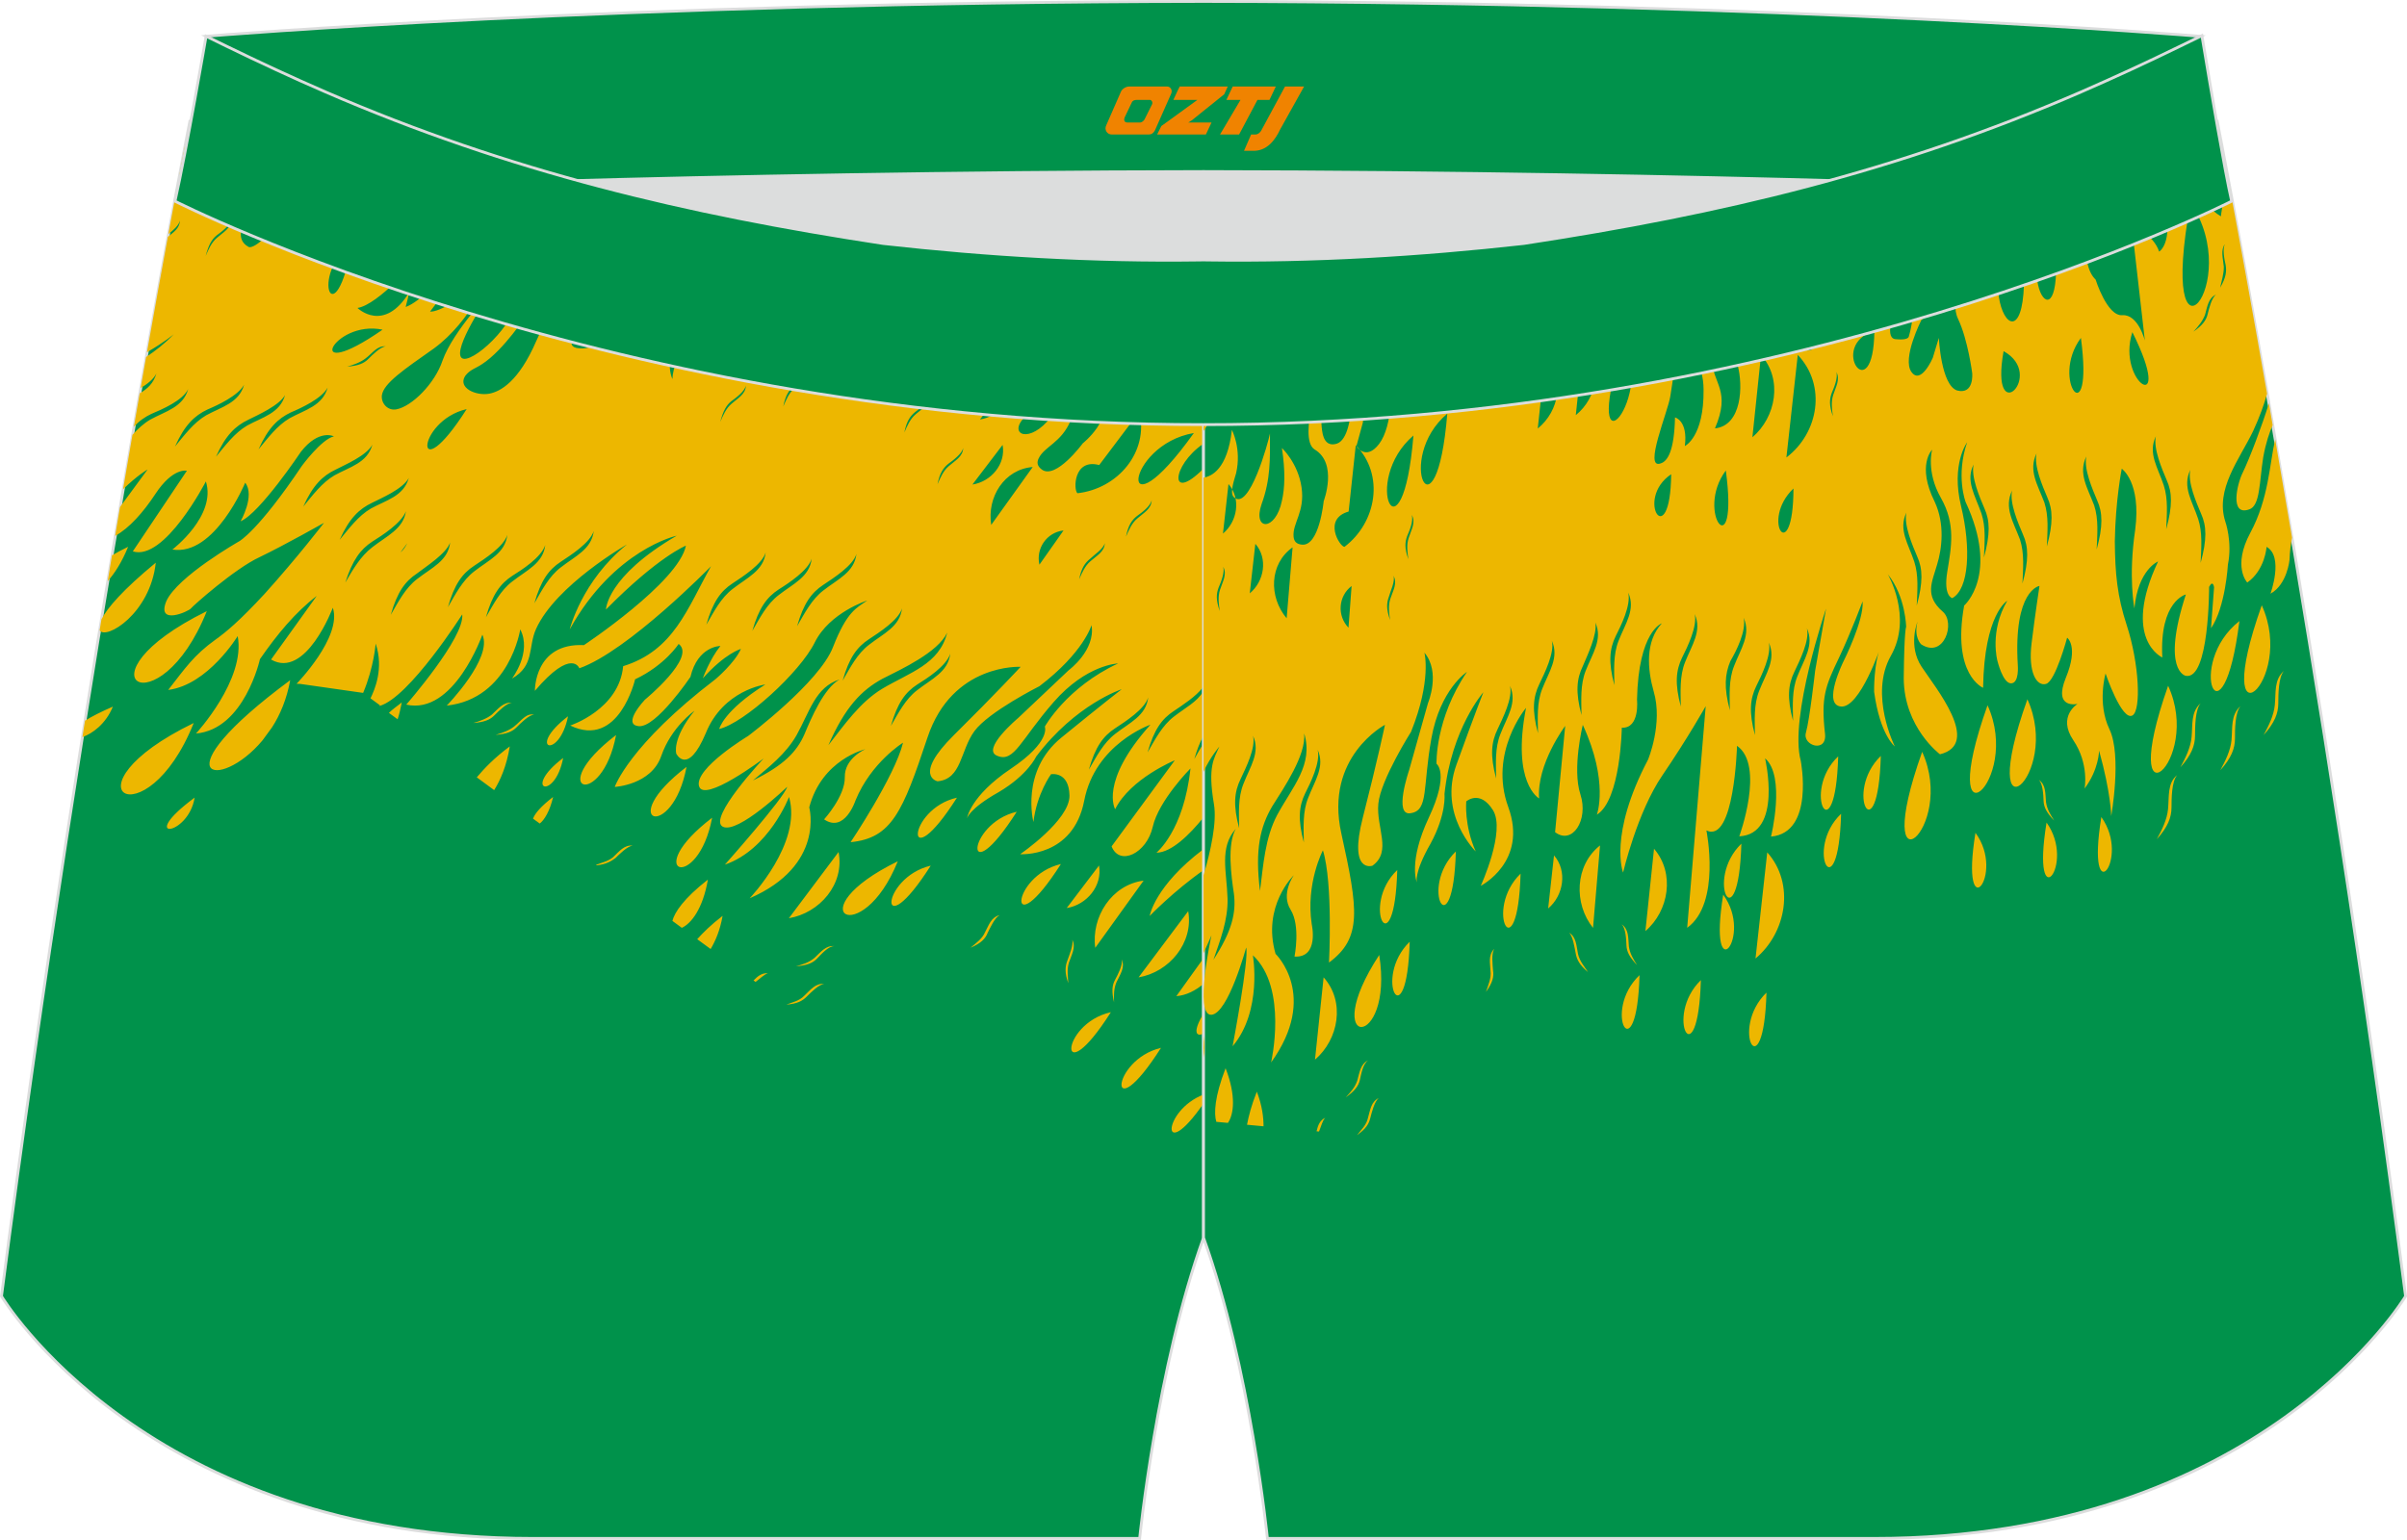
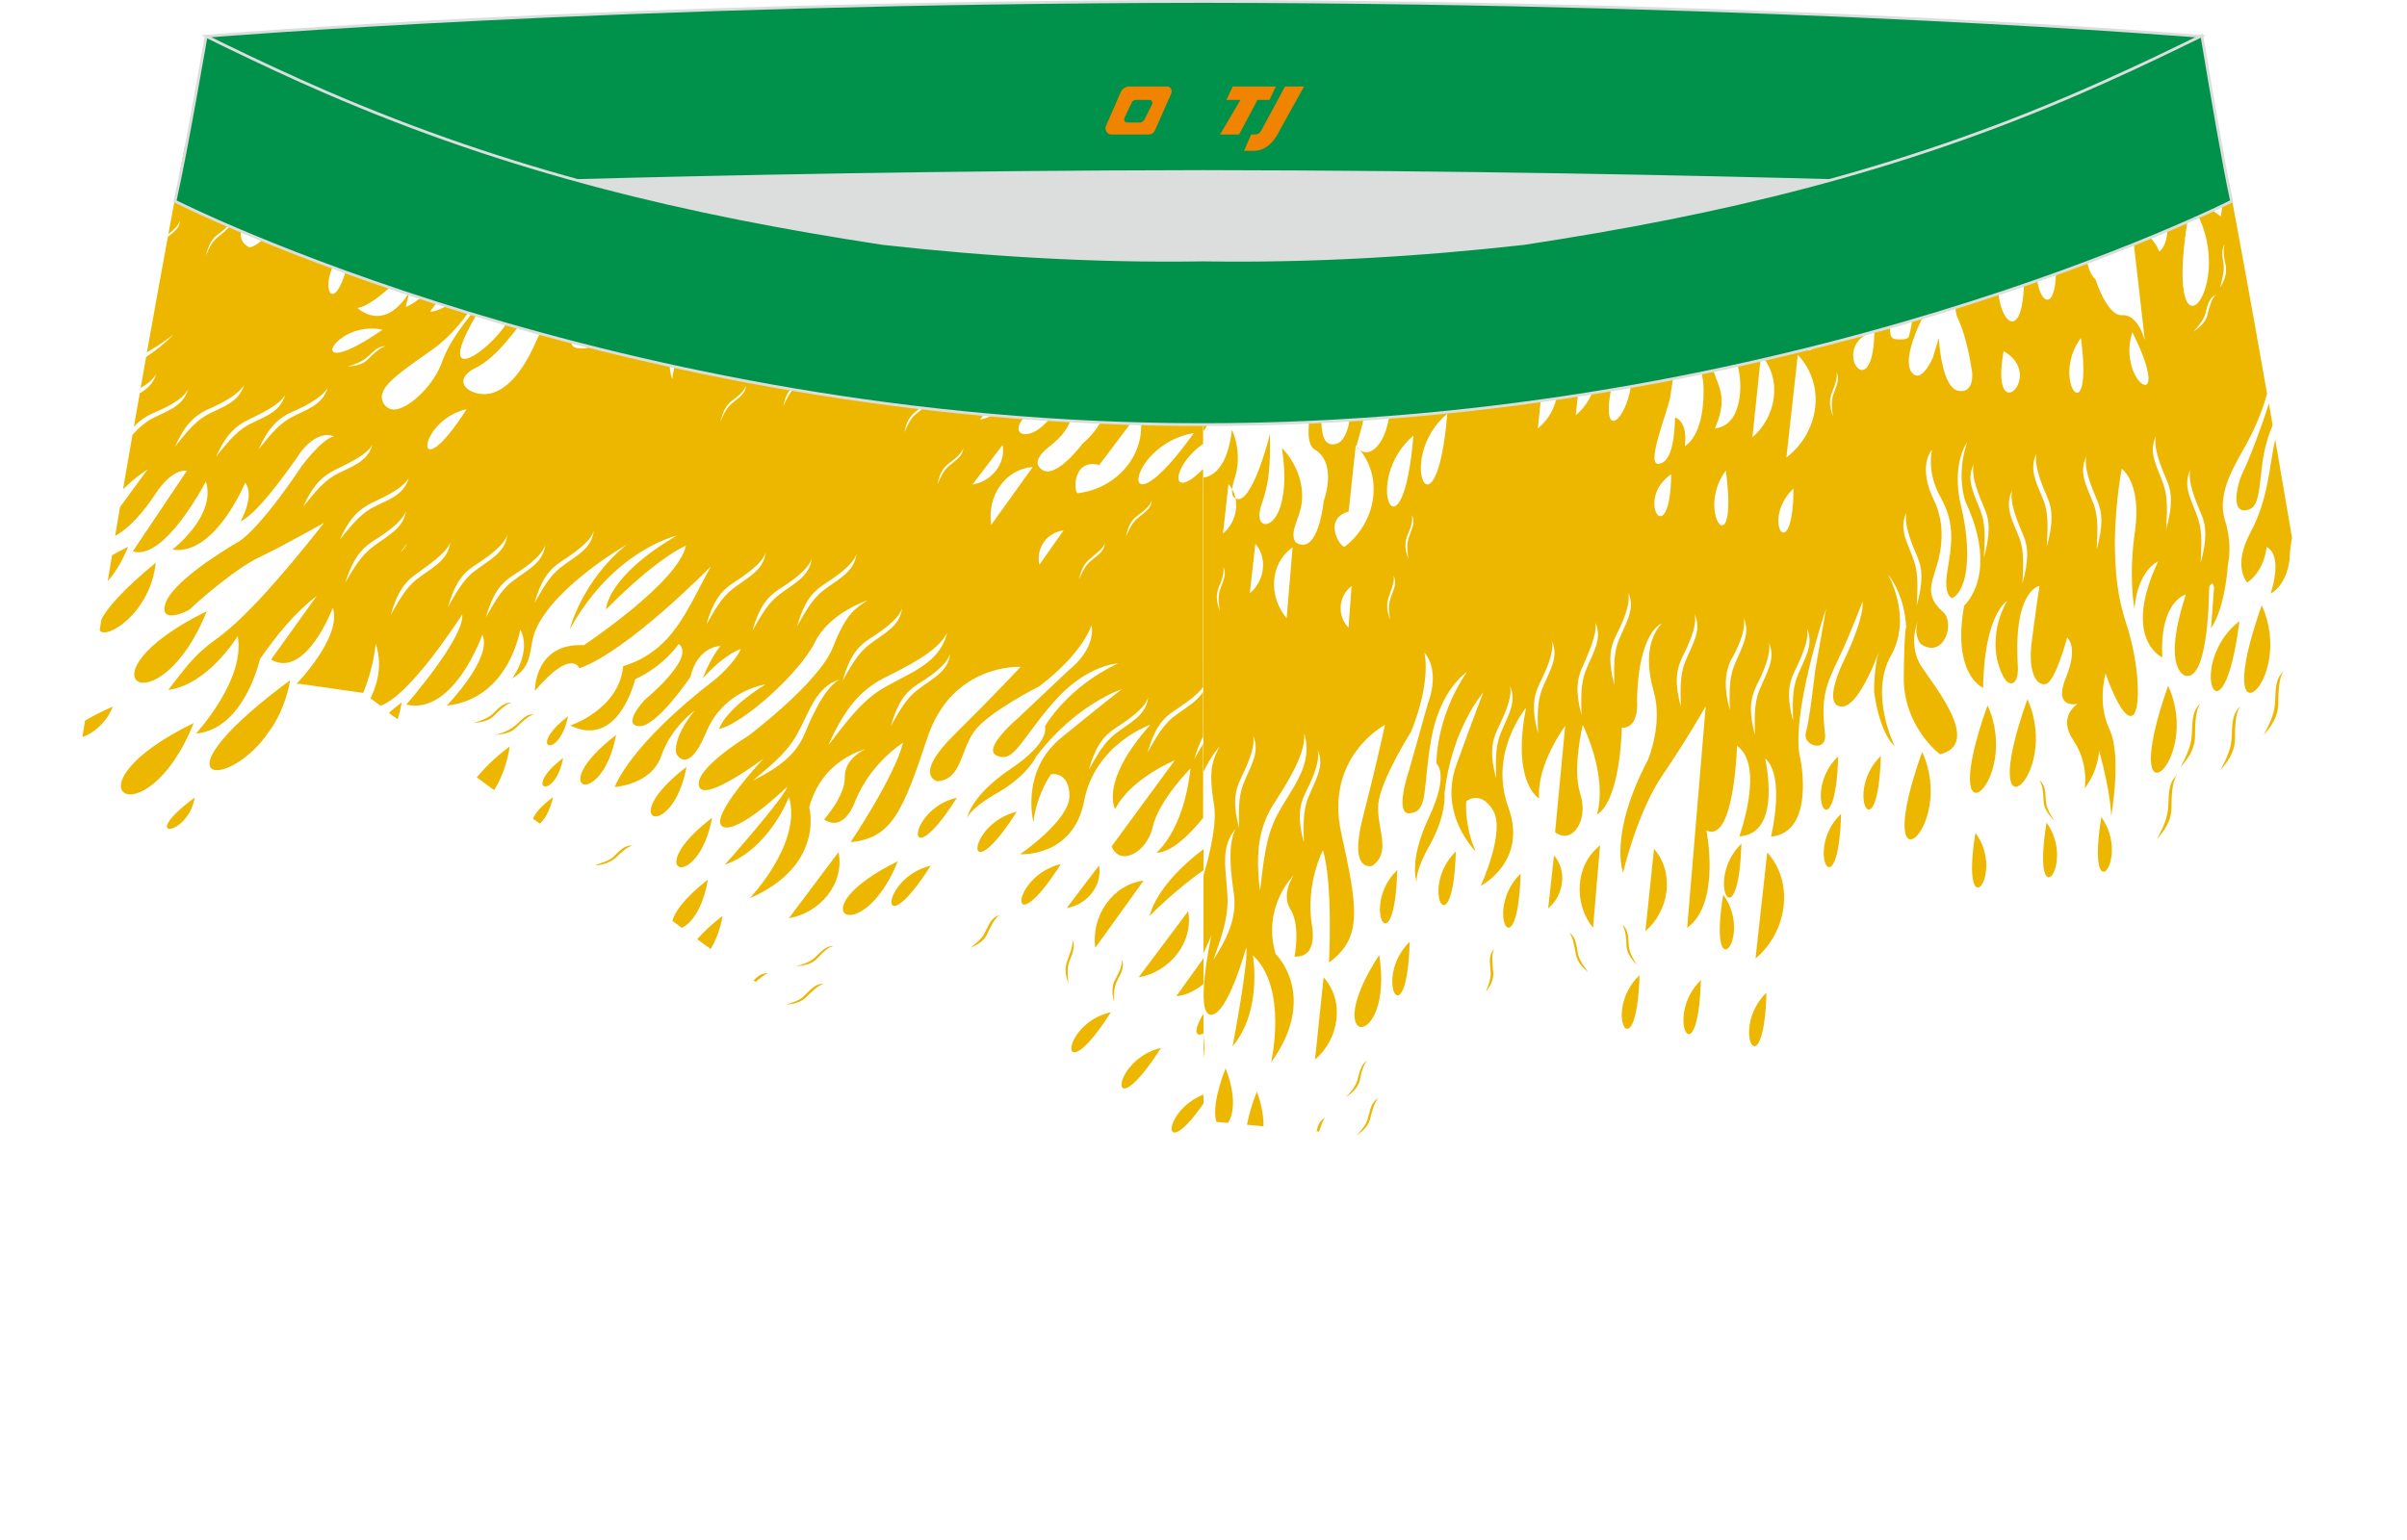
<svg xmlns="http://www.w3.org/2000/svg" version="1.1" id="图层_1" x="0px" y="0px" width="340.57px" height="217.94px" viewBox="0 0 340.57 217.94" enable-background="new 0 0 340.57 217.94" xml:space="preserve">
  <g>
-     <path fill="#00924B" stroke="#DCDDDD" stroke-width="0.4" stroke-miterlimit="22.926" d="M123.39,46.25   C85.2,40.44,59.14,32.98,26.85,17.22c0,0-14.83,75.21-26.64,166.24c0,0,20.45,34.28,75.19,34.28s85.85,0,85.85,0   s2.44-24.27,9.04-42.56V60.11l-0.44-11.42l0.44,11.42V48.68C154.54,48.88,138.91,47.99,123.39,46.25z" />
    <path fill="#EDB700" d="M123.39,46.25c-3.1-0.47-6.12-0.95-9.07-1.45c0.68,2.04,0.11,6.82-2.64,6c-0.81-0.28-1.67-0.91-1.84-1.67   c-0.24-1.37,3.1-3.72,4.11-4.4c-1.06-0.18-2.11-0.36-3.15-0.54c-0.16,0.16-0.31,0.32-0.45,0.47c-0.77,0.84-1.71,3.12-2.72,1.13   c-0.38-0.71-0.24-1.42,0.23-2.12c-1.08-0.2-2.15-0.4-3.22-0.6c-1.64,2.64-3.95,5.46-4.75,6.1l0,0c-2.67,2.25-2.02-1.02-0.98-2.44   c0,0-3.66,3.4-3.77,6.92c0,0-2.19-4.57,3.96-8.18c0,0,0.99-1.44,2.23-3.04c-0.62-0.12-1.23-0.25-1.84-0.37   c-1.1,1.38-3.13,2.1-5.68,1.87l2.04-2.64c-1.11-0.24-2.22-0.48-3.32-0.73c-0.27,0.89-0.62,1.69-0.94,2.21   c-0.72,1.19-1.58,0.56-3.98,1.45c-2.4,0.89-2.65,3.21-2.65,3.21s-0.53,2.11-2.98,1.87c-2.53-0.14,0.01-2.8,0.01-2.8   s1.42-1.14,1.49-2.03c0.03-0.44-0.53-0.86-1.25-1.08c-2.31,0.96-4.42,0.66-4.42,0.66l-1.93,4.21c-2.51,5.81-5.12,7.17-6.65,7.46   c-1.86,0.35-4.51-0.81-3.41-2.51c0.67-0.91,1.52-1.07,2.4-1.68c3.06-1.97,6.35-7.05,6.35-7.05c3.01-1.13,5.94-3.5,7.39-6.49   l-0.86-0.23c-0.73,1.14-1.41,1.73-1.41,1.73s-2.36,2.02-3.89,1.52c-1.45-0.46-0.6-2.44,0.78-4.48l-1-0.28   c-0.28,0.28-0.56,0.56-0.85,0.86c-3.4,3.44-1.59,5.55-1.59,5.55c-0.89,4.19-7.42,9.7-8,7.71s4.52-9.33,4.52-9.33   s-5.55,5.77-7.04,9.98c-1.09,3.27-4.33,6.5-6.54,6.92c-1.19,0.22-2.17-0.81-2.05-1.98c0.23-1.7,3.12-3.65,7.35-6.63   c5.34-3.89,7.92-10.58,7.92-10.58c-6.42,5.75-8.45,5.35-8.45,5.35l5.68-7.54c0.93-0.13,2.19-0.86,3.52-1.95   c-1.39-0.43-2.76-0.87-4.14-1.32c-0.45,1.02-0.18,1.59-0.18,1.59c-5.3,7.82-8.33,8.56-8.33,8.56l0.53-2.11   c-3.62,5.93-7.35,2.26-7.35,2.26c2.97-0.47,8.37-6.82,8.37-6.82c2.7-1.08,4.7-2.62,5.96-3.81l-0.81-0.27   c-4.03,2.01-6.32,0.88-6.32,0.88l1.79-2.44c-0.86-0.31-1.72-0.62-2.58-0.93l-4.9,6.54c0,0-1.28,0.15-1.31-1.59   c0.06-1.67-1.88-1.22-1.88-1.22c2.43-1.37,4.34-3.45,5.37-4.74c-0.6-0.23-1.19-0.45-1.79-0.69c-2.52,3.36-6.19,2.42-6.19,2.42   s0.46-0.82,2.86-3.73c-0.95-0.38-1.91-0.77-2.86-1.17l-0.11,0.29c-1.22,2.85-3.67,1.21-3.67,1.21c-6.09,8.49-7.35,7.42-7.35,7.42   c-4.16-2.28,4.97-9.94,4.97-9.94s-0.08,0.1-2.69,0.68c-2.52,0.65,0.83-1.73,0.83-1.73c0.45-0.26,0.88-0.52,1.3-0.79   c-1.31-0.58-2.62-1.16-3.94-1.77c-0.77,10.28-13.31,13.11-1.73-0.8c-1.56-0.72-3.12-1.46-4.7-2.22c-1.1,0.65-2.13,1.43-3.02,2.21   c-0.23,1.18-0.51,2.68-0.85,4.45c0.92-1.67,3.35-3.91,7.15-4.56l0,0c-4.55,5.93-6.97,7.03-7.47,6.24   c-0.35,1.89-0.75,4.03-1.19,6.42c0.66-0.51,1.5-1.24,1.63-1.9l0,0c-0.02,1.08-0.91,1.65-1.7,2.29c-0.85,4.6-1.84,10.08-2.96,16.34   c2.52-1.46,3.8-2.55,3.8-2.55c-1.26,1.3-2.59,2.34-3.92,3.22c-0.25,1.42-0.51,2.89-0.77,4.39c0.98-0.58,1.86-1.29,2.23-2.07l0,0   c-0.39,1.39-1.28,2.19-2.36,2.82c-0.27,1.54-0.55,3.12-0.83,4.74c0.76-0.84,1.57-1.4,2.48-1.83c1.49-0.63,4.45-1.89,5.21-3.52l0,0   c-0.73,2.59-3.18,3.13-5.37,4.33c-0.94,0.55-1.77,1.32-2.52,2.15c-0.43,2.49-0.87,5.06-1.33,7.71c2.03-1.98,3.47-2.8,3.47-2.8   l-3.9,5.31c-0.23,1.34-0.46,2.71-0.69,4.09c1.99-1.08,4-3.36,5.69-5.93c2.49-3.79,4.46-3.29,4.46-3.29l-7.65,11.41   c4.5,1.43,10.34-9.9,10.34-9.9c1.53,4.87-4.74,9.64-4.74,9.64c6,0.97,10.3-9.46,10.3-9.46c1.43,1.83-0.65,5.46-0.65,5.46   c2.72-1.13,8.53-9.83,8.53-9.83c2.56-3.28,4.67-2.19,4.67-2.19c-1.77,0.42-4.53,4.18-4.53,4.18c-6.18,9.21-8.86,10.67-8.86,10.67   s-8.76,4.97-10.33,8.5c-1.4,3.5,3.2,1.41,3.5,1c0.22-0.31,6.17-5.62,9.7-7.25c3.6-1.73,9.12-4.86,9.12-4.86s-3.67,4.8-8.41,10.06   c-3.53,3.81-5.42,5.39-6.94,6.47c-3.11,2.24-4.28,4.04-6.69,7.12c5.63-0.71,9.83-7.62,9.83-7.62c1.16,6.16-5.9,13.79-5.9,13.79   c6.85-0.59,9.05-10.53,9.05-10.53c2.44-3.52,5.01-6.63,8.03-8.94l-6.46,9c4.92,2.84,8.74-7.33,8.74-7.33   c1.35,4.12-5.13,10.76-5.13,10.76c0.2,0,0.37,0.01,0.52,0.02l8.9,1.27c1.55-3.7,1.77-6.98,1.77-6.98c1.2,3.54-0.17,6.59-0.73,7.75   l1.33,0.98l-0.07,0.1l0.01,0c4.19-1.14,11.71-12.96,11.71-12.96c0.39,3.25-7.92,12.77-7.92,12.77c6.76,1.53,10.77-9.9,10.77-9.9   c1.52,3.3-5.04,10.04-5.04,10.04c8.89-0.97,10.4-10.79,10.4-10.79c1.69,3.27-1.17,6.96-1.17,6.96c3.24-1.84,2.24-4.44,3.41-7.03   c2.81-6.21,12.86-11.95,12.86-11.95c-6.4,5.14-8.1,12.02-8.1,12.02c6.28-11.33,15.14-13.26,15.14-13.26   c-9.96,5.81-10.01,10.45-10.01,10.45c7.42-7.52,11.31-9.04,11.31-9.04c-1.03,5.18-14.43,14.08-14.43,14.08   c-7.05-0.34-6.94,6.47-6.94,6.47c5.24-6.15,6.29-3.19,6.29-3.19c6.9-2.43,18.63-14.44,18.63-14.44   c-3.36,5.97-5.25,11.92-12.43,14.14c-0.57,6.14-7.49,8.4-7.49,8.4c6.89,3.34,9.18-6.54,9.18-6.54c4.26-2.02,6.16-5.01,6.16-5.01   c2.56,1.88-4.78,7.9-4.78,7.9s-3.31,3.51-0.86,3.74c2.45,0.24,7.31-6.97,7.31-6.97c1.04-4.39,4.24-4.38,4.24-4.38   c-1.51,1.86-2.49,4.58-2.49,4.58c3.21-3.58,5.39-4.16,5.39-4.16c-0.89,2-3.56,4.25-3.56,4.25c-12.3,9.4-14.29,15.28-14.29,15.28   s5.16-0.27,6.58-4.38c1.42-4.11,4.7-6.4,4.7-6.4c-3.25,4.02-2.57,6.08-2.57,6.08s1.59,3.2,4.16-2.88c2.47-6.15,8.44-6.92,8.44-6.92   c-5.96,3.74-6.53,6.3-6.53,6.3c3.54-0.84,11.43-8.01,13.52-12.25c2.1-4.24,7.43-5.94,7.43-5.94c-1.52,1.07-2.85,1.5-4.85,6.6   c-1.92,5-12.01,12.58-12.01,12.58s-7.59,4.57-6.95,7.08c0.64,2.51,9.15-3.9,9.15-3.9s-7.99,8.5-5.78,9.66   c2.12,1.09,9.11-5.65,9.11-5.65c-0.42,1.57-8.82,11.02-8.82,11.02c6.24-2.14,9.08-9.58,9.08-9.58c1.9,6.55-5.57,14.34-5.57,14.34   c10.7-4.64,8.43-12.87,8.43-12.87c1.79-6.81,7.94-8.23,7.94-8.23s-2.97,1.26-2.91,3.96c0.06,2.7-2.93,5.97-2.93,5.97   c2.92,1.99,4.44-2.67,4.44-2.67c2.21-5.4,6.73-8.18,6.73-8.18c-1.17,4.77-7.42,14.08-7.42,14.08c5.82-0.57,7.37-4.27,10.88-14.82   c3.51-10.54,13.18-10,13.18-10s-3.53,3.81-9.42,9.64c-5.89,5.83-2.34,6.56-2.34,6.56c3.43-0.29,3.21-4.36,5.22-7.1   c2.01-2.74,9.2-6.36,9.2-6.36c6.27-4.77,7.37-8.64,7.37-8.64c0.6,3.56-3.23,6.38-3.23,6.38l-7.16,6.77c0,0-5.35,4.5-2.91,5.36   c2.36,0.96,3.28-2.28,7.93-7.61c4.65-5.34,9.13-5.48,9.13-5.48c-7.3,3.39-10.37,8.94-10.37,8.94s0.94,2.1-4.83,5.98   s-6.18,7.02-6.18,7.02s0.27-1.36,4.49-3.73c4.13-2.44,5.29-5.02,5.29-5.02c5.61-7.44,12.11-9.54,12.11-9.54s-2.7,2.08-8.54,6.85   c-5.84,4.77-3.95,11.94-3.95,11.94c0.48-4.03,2.49-6.76,2.49-6.76s2.54-0.48,2.61,3.01c0.07,3.49-6.98,8.31-6.98,8.31   s7.5,0.51,9.06-7.56c1.55-8.07,9.37-10.77,9.37-10.77c-7.26,8.1-4.99,11.96-4.99,11.96c2.17-4.34,8.44-6.92,8.44-6.92l-8.94,12.18   c1.12,2.85,4.97,0.99,5.82-2.76c0.85-3.75,5.34-8.27,5.34-8.27c-0.94,8.84-4.82,11.93-4.82,11.93c2.15-0.03,4.71-2.59,6.61-4.93   v-10.48c-0.43,0.7-0.84,1.43-1.25,2.16c0.38-1.33,0.79-2.36,1.25-3.21v-6.35c-0.86,1.47-2.57,2.32-4.13,3.54   c-1.67,1.28-2.65,3.21-3.73,5.07c0.91-3.23,2.03-4.76,3.72-5.86c1.15-0.78,3.14-2.05,4.14-3.38V66.38c-4.84,4.83-4.46-0.48,0-3.55   v-2.72l-0.3-7.85c-0.22,2.21-3.24,6.52-5.82,7.56c-2.89,1.16-2.93-1.37-2.93-1.37l2.49-2.39c1.47-1.76,2.7-4.99,3.47-7.35l-0.8,0   c-2.11,3.68-5.37,8.88-7.62,7.93c-0.81-0.28-1.25-1.08-0.57-2.6c0.52-1.26,1.98-3.56,3.18-5.35l-1.07-0.02   c-2.35,2.28-5.19,5.51-4.42,7.11c1.88,3.41-2.64,6.97-2.64,6.97s-3.8,5.17-5.79,3.71c-0.66-0.49-0.73-1-0.45-1.58   c0.83-1.73,3.2-2.18,4.55-5.4c1.35-3.23,0.48-6.21,0.48-6.21c-1.27,3.13-2.6,5.12-3.83,6.4c-2.99,3.27-5.79,1.53-2.72-1.06   c2.92-2.39,4.27-4.83,6.15-7.98c-0.84,0.94-8.23,8.02-9,5.1c-0.27-0.83,1.47-2.2,2.01-2.74c1.69-1.75,2.29-3.71,2.51-4.78   l-0.49-0.03c-4.21,5.02-6.86,2.65-6.86,2.65l2.08-2.94c-2.66-0.18-5.32-0.38-7.98-0.61c-0.88,1.11-1.85,1.8-2.95,1.89   c-1.22,0.13-0.91-0.85,0.04-2.15c-1.25-0.12-2.49-0.24-3.74-0.37c-0.98,0.71-2.15,1.4-3.45,2.11l0,0c0.19-0.52,0.71-1.39,1.36-2.33   C124.58,46.38,123.98,46.31,123.39,46.25L123.39,46.25z M15.85,78.6c0.68-0.4,1.43-0.8,2.28-1.21l0,0   c-0.89,2.18-1.91,3.77-2.89,4.86C15.45,81.02,15.65,79.81,15.85,78.6L15.85,78.6z M14.35,87.66c0.8-1.58,3.06-4.21,7.69-8.02l0,0   c-0.78,7.23-7.08,10.99-7.94,9.57L14.35,87.66L14.35,87.66z M12.03,102l-0.37,2.32c1.41-0.48,3.31-1.85,4.31-4.31l0,0   C14.25,100.76,12.97,101.42,12.03,102L12.03,102z M170.29,156.18v-1.26C164.4,157.17,164.14,165.05,170.29,156.18L170.29,156.18z    M170.29,146.27v-2.81C168.7,146.07,169.25,146.82,170.29,146.27L170.29,146.27z M170.29,139.25v-3.63l-3.85,5.37   C167.86,140.88,169.15,140.2,170.29,139.25L170.29,139.25z M170.29,123.16c-4.16,2.9-7.62,6.48-7.62,6.48s0.68-4.22,7.62-9.46   V123.16L170.29,123.16z M169.96,51.65c-0.01-0.03-0.01-0.06-0.02-0.09c-0.13-0.4-0.12-0.84-0.03-1.28L169.96,51.65L169.96,51.65z    M169.9,50.28c0.08-0.38,0.22-0.77,0.38-1.13v10.95l-0.3-7.85c0.02-0.23,0.02-0.44-0.02-0.61L169.9,50.28L169.9,50.28z    M111.26,142.19L111.26,142.19c0.83-0.33,1.84-0.52,2.54-1.26c0.93-0.88,1.6-1.79,2.83-1.67c-0.77,0.06-1.93,1.24-2.47,1.78   C113.54,141.67,112.8,142.07,111.26,142.19L111.26,142.19L111.26,142.19z M106.9,138.98l-0.28-0.21c0.61-0.64,1.25-1.11,2.04-1   C108.15,137.87,107.54,138.52,106.9,138.98L106.9,138.98L106.9,138.98z M100.55,134.32l-1.9-1.39c0.84-0.94,1.92-2.02,3.59-3.3   C101.88,131.71,101.2,133.23,100.55,134.32L100.55,134.32L100.55,134.32z M96.47,131.32l-1.33-0.98c0.29-1.19,1.61-3.19,5.02-5.84   C99.44,128.67,97.78,130.73,96.47,131.32L96.47,131.32L96.47,131.32z M84.43,122.48l-0.1-0.07c0.82-0.33,1.67-0.49,2.39-1.06   c0.93-0.88,1.6-1.79,2.83-1.67c-0.77,0.06-1.93,1.24-2.47,1.77C86.44,121.93,85.71,122.33,84.43,122.48L84.43,122.48L84.43,122.48z    M76.37,116.56l-0.95-0.69c0.26-0.75,1.17-1.79,2.84-3.07C77.8,114.8,77,116.09,76.37,116.56L76.37,116.56L76.37,116.56z    M69.92,111.83l-2.46-1.81c1.06-1.25,2.44-2.73,4.67-4.38C71.68,108.43,70.79,110.44,69.92,111.83L69.92,111.83L69.92,111.83z    M56.26,101.8l-1.23-0.9c0.54-0.54,1.1-0.91,1.82-1.48C56.68,100.23,56.52,101.05,56.26,101.8L56.26,101.8L56.26,101.8z    M57.62,76.89c-0.25,0.51-0.56,0.98-0.96,1.3L57.62,76.89L57.62,76.89z M91.84,47.01l-1.99,2.91   C89.04,48.23,89.91,46.84,91.84,47.01L91.84,47.01L91.84,47.01z M139.98,47.84l-4.08,5.75C135.5,50.95,137.24,48.18,139.98,47.84   L139.98,47.84L139.98,47.84z M142.93,53.76c0.49,2.71-1.63,5.21-4.27,5.61L142.93,53.76L142.93,53.76L142.93,53.76z M141.86,62.97   c0.49,2.71-1.63,5.2-4.27,5.61L141.86,62.97L141.86,62.97L141.86,62.97z M146.12,66.1l-5.87,8.19   C139.62,70.38,142.09,66.42,146.12,66.1L146.12,66.1L146.12,66.1z M150.48,75.08l-3.41,4.84   C146.54,77.65,148.09,75.35,150.48,75.08L150.48,75.08L150.48,75.08z M161.21,58.28c1.37,5.69-3.04,10.89-8.76,11.53   c-0.57-0.42-0.59-4.96,3.08-3.99L161.21,58.28L161.21,58.28L161.21,58.28z M168.92,61.29C157.86,76.75,159.08,62.96,168.92,61.29   L168.92,61.29L168.92,61.29z M114.46,52.37c-0.03,1.23-1.17,1.8-2.03,2.57c-0.79,0.67-1.19,1.62-1.6,2.58   c0.32-1.64,0.84-2.35,1.56-2.92C113.02,54.13,114.3,53.19,114.46,52.37L114.46,52.37L114.46,52.37z M105.54,54.57   c-0.03,1.23-1.17,1.8-2.03,2.57c-0.79,0.67-1.19,1.63-1.6,2.57c0.42-1.56,0.85-2.35,1.56-2.92   C104.11,56.33,105.38,55.39,105.54,54.57L105.54,54.57L105.54,54.57z M122.42,49.47c-0.02,1.23-1.17,1.8-2.03,2.57   c-0.79,0.67-1.19,1.63-1.6,2.58c0.32-1.64,0.85-2.35,1.56-2.92C120.89,51.16,122.17,50.22,122.42,49.47L122.42,49.47L122.42,49.47z    M131.6,56.06c-0.03,1.23-1.17,1.79-2.04,2.57c-0.78,0.67-1.19,1.62-1.6,2.58c0.32-1.64,0.85-2.35,1.56-2.92   C130.16,57.81,131.44,56.88,131.6,56.06L131.6,56.06L131.6,56.06z M136.28,63.4c-0.02,1.23-1.17,1.8-2.03,2.57   c-0.79,0.67-1.19,1.62-1.6,2.57c0.32-1.64,0.85-2.35,1.56-2.92C134.85,65.16,136.12,64.22,136.28,63.4L136.28,63.4L136.28,63.4z    M156.32,76.86c-0.03,1.23-1.17,1.8-2.03,2.57c-0.78,0.67-1.19,1.62-1.6,2.57c0.32-1.64,0.85-2.35,1.56-2.92   C154.78,78.55,156.15,77.68,156.32,76.86L156.32,76.86L156.32,76.86z M162.95,70.81c-0.03,1.23-1.17,1.8-2.03,2.57   c-0.79,0.67-1.19,1.62-1.6,2.57c0.32-1.64,0.84-2.35,1.56-2.92C161.52,72.56,162.72,71.73,162.95,70.81L162.95,70.81L162.95,70.81z    M162.46,98.71c-0.3,2.6-2.61,3.55-4.67,5.16c-1.67,1.28-2.65,3.21-3.73,5.07c0.91-3.23,2.03-4.76,3.72-5.86   C159.23,102.12,161.96,100.38,162.46,98.71L162.46,98.71L162.46,98.71z M134.45,92.52c-0.3,2.59-2.61,3.55-4.67,5.16   c-1.67,1.27-2.65,3.21-3.73,5.07c0.92-3.23,2.03-4.76,3.72-5.86C131.15,96.03,133.89,94.29,134.45,92.52L134.45,92.52L134.45,92.52   z M127.63,86.1c-0.3,2.59-2.61,3.55-4.67,5.16c-1.67,1.27-2.65,3.21-3.73,5.07c0.91-3.23,2.03-4.76,3.72-5.86   C124.4,89.51,127.14,87.77,127.63,86.1L127.63,86.1L127.63,86.1z M121.18,78.4c-0.3,2.59-2.61,3.55-4.67,5.16   c-1.67,1.28-2.65,3.21-3.73,5.07c0.92-3.23,2.03-4.75,3.72-5.86C117.95,81.8,120.69,80.07,121.18,78.4L121.18,78.4L121.18,78.4z    M114.85,79.06c-0.3,2.59-2.61,3.55-4.67,5.16c-1.67,1.27-2.65,3.21-3.73,5.07c0.92-3.23,2.03-4.75,3.72-5.86   C111.55,82.57,114.36,80.73,114.85,79.06L114.85,79.06L114.85,79.06z M108.34,78.19c-0.3,2.59-2.61,3.55-4.67,5.16   c-1.67,1.27-2.65,3.21-3.73,5.07c0.92-3.23,2.03-4.76,3.72-5.86C105.11,81.6,107.85,79.85,108.34,78.19L108.34,78.19L108.34,78.19z    M84.01,75.15c-0.3,2.59-2.61,3.55-4.67,5.16c-1.67,1.27-2.65,3.21-3.73,5.07c0.92-3.23,2.03-4.75,3.72-5.86   C80.78,78.56,83.51,76.82,84.01,75.15L84.01,75.15L84.01,75.15z M77.15,77.14c-0.3,2.59-2.61,3.55-4.67,5.16   c-1.67,1.27-2.65,3.21-3.73,5.07c0.92-3.23,2.03-4.75,3.72-5.86C73.84,80.65,76.58,78.91,77.15,77.14L77.15,77.14L77.15,77.14z    M71.78,75.7c-0.3,2.6-2.61,3.55-4.67,5.16c-1.67,1.28-2.65,3.21-3.73,5.07c0.91-3.23,2.03-4.76,3.72-5.86   C68.55,79.11,71.28,77.37,71.78,75.7L71.78,75.7L71.78,75.7z M63.69,76.79c-0.3,2.6-2.61,3.55-4.67,5.16   c-1.67,1.28-2.65,3.21-3.73,5.07c0.92-3.23,2.03-4.75,3.72-5.86C60.36,80.12,63.1,78.39,63.69,76.79L63.69,76.79L63.69,76.79z    M134.02,89.54c-1.11,4.49-5.31,5.63-9.19,7.94c-3.15,1.9-5.37,5.12-7.62,7.99c2.38-5.43,4.7-7.79,7.63-9.39   C127.61,94.68,132.7,92.33,134.02,89.54L134.02,89.54L134.02,89.54z M118.79,96.17c-2.19,1.2-4.02,5.48-4.97,7.76   c-1.09,2.48-2.94,4.4-7.28,6.53c2.28-1.92,4.66-3.76,6.17-6.41C114.57,100.72,115.37,97.25,118.79,96.17L118.79,96.17L118.79,96.17   z M127.03,121.9C121.88,134.68,112.47,129.02,127.03,121.9L127.03,121.9L127.03,121.9z M118.65,120.59   c0.89,4.56-2.7,8.64-7.03,9.37L118.65,120.59L118.65,120.59L118.65,120.59z M155.5,122.5c0.52,2.88-1.76,5.58-4.57,6.02   L155.5,122.5L155.5,122.5L155.5,122.5z M161.81,124.64l-6.84,9.51C154.37,129.8,157.29,125.22,161.81,124.64L161.81,124.64   L161.81,124.64z M168.12,128.96c0.79,4.49-2.7,8.64-7.02,9.37L168.12,128.96L168.12,128.96L168.12,128.96z M131.69,122.52   C124.1,134.44,124.45,124.23,131.69,122.52L131.69,122.52L131.69,122.52z M135.4,112.9C127.81,124.82,128.23,114.51,135.4,112.9   L135.4,112.9L135.4,112.9z M150.11,122.29C142.44,134.31,142.86,124,150.11,122.29L150.11,122.29L150.11,122.29z M164.27,148.31   C156.61,160.34,157.03,150.03,164.27,148.31L164.27,148.31L164.27,148.31z M157.18,143.26L157.18,143.26   C149.84,144.9,149.59,155.19,157.18,143.26L157.18,143.26z M72.43,99.46c-0.77,0.06-1.93,1.24-2.47,1.78   c-0.62,0.64-1.44,0.97-2.99,1.09c0.92-0.26,1.92-0.62,2.63-1.19C70.46,100.35,71.21,99.34,72.43,99.46L72.43,99.46L72.43,99.46z    M75.58,101.14c-0.77,0.06-1.93,1.24-2.47,1.78c-0.62,0.64-1.44,0.97-2.99,1.09c0.92-0.26,1.92-0.62,2.63-1.19   C73.78,102,74.42,100.92,75.58,101.14L75.58,101.14L75.58,101.14z M80.37,101.38C79.12,107.65,74.34,106.01,80.37,101.38   L80.37,101.38L80.37,101.38z M79.68,107.28L79.68,107.28C78.51,113.45,73.73,111.81,79.68,107.28L79.68,107.28z M87.17,104.03   L87.17,104.03C85.15,114.74,76.86,111.92,87.17,104.03L87.17,104.03z M97.14,108.54C95.12,119.25,86.82,116.43,97.14,108.54   L97.14,108.54L97.14,108.54z M100.76,115.74L100.76,115.74C98.74,126.44,90.45,123.62,100.76,115.74L100.76,115.74z M118.07,133.91   c-1.22-0.12-1.89,0.79-2.83,1.67c-0.79,0.67-1.71,0.93-2.63,1.19c1.54-0.12,2.37-0.45,2.99-1.09S117.2,133.9,118.07,133.91   L118.07,133.91L118.07,133.91z M141.44,129.52c-0.73,0.4-1.34,1.82-1.69,2.5c-0.33,0.85-0.95,1.49-2.43,2.12   c0.79-0.67,1.67-1.27,2.07-2.23C139.89,131.03,140.18,129.84,141.44,129.52L141.44,129.52L141.44,129.52z M158.72,135.8   c0.48,1.13-0.19,2.05-0.74,3.2c-0.41,0.95-0.38,1.91-0.35,2.87c-0.35-1.51-0.29-2.4,0.14-3.18   C158.19,137.91,158.89,136.56,158.72,135.8L158.72,135.8L158.72,135.8z M151.72,133.01c0.55,1.03-0.1,2.12-0.48,3.24   c-0.31,1.02-0.12,1.95-0.09,2.9c-0.52-1.48-0.45-2.37-0.12-3.21C151.29,135.19,151.9,133.76,151.72,133.01L151.72,133.01   L151.72,133.01z M143.86,114.89C136.27,126.82,136.62,116.6,143.86,114.89L143.86,114.89L143.86,114.89z M38.48,102.96l-1.34,1.83   c-6.14,7.36-14.94,5.43,3.92-8.52C40.59,98.89,39.65,101.16,38.48,102.96L38.48,102.96L38.48,102.96z M32.73,31.09   c-0.03,1.23-1.17,1.79-2.03,2.57c-0.79,0.67-1.19,1.62-1.6,2.57c0.42-1.56,0.85-2.35,1.56-2.92   C31.29,32.85,32.56,31.91,32.73,31.09L32.73,31.09L32.73,31.09z M54.59,49.02c-0.77,0.06-1.93,1.24-2.47,1.78   c-0.62,0.64-1.44,0.97-2.99,1.09c0.92-0.26,1.92-0.62,2.63-1.19C52.71,49.99,53.36,48.9,54.59,49.02L54.59,49.02L54.59,49.02z    M66.03,57.9C58.44,69.82,58.78,59.6,66.03,57.9L66.03,57.9L66.03,57.9z M54.13,46.66C42.54,54.7,47.04,45.19,54.13,46.66   L54.13,46.66L54.13,46.66z M49.83,34.44C47.38,48.1,43.68,38.83,49.83,34.44L49.83,34.44L49.83,34.44z M57.44,72.36   c-0.39,2.52-2.7,3.48-4.76,5.09c-1.67,1.28-2.74,3.14-3.82,5c1.01-3.16,2.13-4.69,3.81-5.79C54.04,75.8,56.78,74.06,57.44,72.36   L57.44,72.36L57.44,72.36z M57.84,67.65c-0.73,2.59-3.18,3.13-5.37,4.33c-1.78,1.04-3.12,2.86-4.41,4.42   c1.37-3.06,2.77-4.37,4.57-5.23C54.02,70.47,56.98,69.22,57.84,67.65L57.84,67.65L57.84,67.65z M52.69,62.94   c-0.73,2.59-3.18,3.13-5.37,4.34c-1.78,1.04-3.12,2.86-4.41,4.42c1.37-3.06,2.77-4.37,4.57-5.23   C48.87,65.75,51.84,64.5,52.69,62.94L52.69,62.94L52.69,62.94z M46.36,54.86c-0.73,2.59-3.18,3.13-5.37,4.33   c-1.78,1.03-3.13,2.86-4.41,4.41c1.37-3.06,2.77-4.37,4.57-5.23C42.64,57.74,45.51,56.42,46.36,54.86L46.36,54.86L46.36,54.86z    M40.34,55.9c-0.73,2.59-3.18,3.13-5.37,4.33c-1.78,1.04-3.12,2.86-4.41,4.41c1.37-3.06,2.77-4.37,4.57-5.23   C36.52,58.72,39.56,57.36,40.34,55.9L40.34,55.9L40.34,55.9z M34.54,54.45c-0.73,2.59-3.18,3.13-5.37,4.33   c-1.78,1.04-3.12,2.86-4.41,4.42c1.37-3.06,2.77-4.37,4.57-5.23C30.82,57.34,33.69,56.01,34.54,54.45L34.54,54.45L34.54,54.45z    M27.41,102.33C20.6,119.35,8.1,111.73,27.41,102.33L27.41,102.33L27.41,102.33z M29.26,86.5C22.44,103.52,10.04,95.97,29.26,86.5   L29.26,86.5L29.26,86.5z M27.54,112.89C26.64,118.48,19.18,119.09,27.54,112.89L27.54,112.89z" />
-     <path fill="#00924B" stroke="#DCDDDD" stroke-width="0.4" stroke-miterlimit="22.926" d="M217.19,46.25   c38.19-5.81,64.25-13.27,96.54-29.03c0,0,14.83,75.21,26.64,166.24c0,0-20.45,34.28-75.19,34.28c-54.73,0-85.85,0-85.85,0   s-2.44-24.27-9.04-42.56V60.11l0.44-11.42l-0.44,11.42V48.68C186.03,48.88,201.66,47.99,217.19,46.25z" />
    <path fill="#EDB700" d="M192.01,160.66L192.01,160.66c0.54-0.71,1.31-1.39,1.53-2.38c0.35-1.23,0.46-2.36,1.57-2.88   c-0.63,0.44-1.02,2.05-1.21,2.79C193.7,159.05,193.28,159.77,192.01,160.66L192.01,160.66L192.01,160.66z M218.02,46.12   c2.12-0.33,4.21-0.66,6.27-0.99c-0.16,1.27-0.17,2.65,1,2.85c1.16,0.24,2.45-0.9,2.93-2.25c0.12-0.39,0.22-0.83,0.3-1.31   c0.53-0.09,1.06-0.19,1.59-0.28c-0.02,0.35-0.05,0.73-0.08,1.13c0,0,0.69-0.41,1.5-1.38c1.2-0.22,2.38-0.43,3.55-0.65   c-0.52,1.21-1.15,2.52-1.93,3.97l-0.57,6.02c0,0,3.01-0.6,4.53-2.86c0,0-0.24,2.51-0.78,5.74c-0.32,2.12-3.82,10.39-1.37,9.48   c0.97-0.29,1.93-1.71,2.04-6.51c0,0,1.85,0.43,1.39,4.05c0,0,2.72-1.26,2.65-7.97c-0.01-3.67-1.75-5.22-3.6-8.18   c0,0,3.52,0.21,4.28-1.49c0.6-1.24,0.77-2.41,0.93-3.75c0.47-0.1,0.94-0.2,1.41-0.3c-0.34,2.83-0.56,5.4-0.42,6.26   c0,0-1.61,0.73-1.48,3.15c0.25,3.56,2.77,4.44,0.49,9.78c3.82-0.4,4-6.07,3.21-8.93c-0.26-1.04-0.19-2.93,3.13-4.38   c0,0,0.73-3.55,0.81-7.15c0.48-0.11,0.95-0.22,1.42-0.33c0.27,1.65,0.32,3.87-0.16,6.79c-0.21,0.99-0.93,2.31,0.1,2.67   c1.02,0.48,2.45-2.17,2.45-2.17s1.79-3.92,0.08-7.88l0.71-0.17c1.13,1.59,2.17,4.5,0.96,9.49c0,0-0.37,1.35,0.85,0.97   c1.11-0.53,4.09-4.54,3.19-9.94c0,0-0.4-0.51-0.77-1.59c1.53-0.4,3.06-0.81,4.57-1.24c-0.24,1.37-0.67,2.69-1.42,3.94   c0,0-1.42,5.05,1.41,5.06c3.19,0.05,0.85-5.23,1.11-7.99c0.06-0.5,0.15-0.97,0.26-1.4c0.49-0.14,0.99-0.28,1.48-0.43   c-0.69,1.88-0.86,4.08,0.32,7.46c0,0,1.67-0.22,1.23,2.01c-0.44,2.11,0.11,2.54,0.58,2.58c0.47,0.04,1.87,0.18,1.93-0.45   c0.18-0.61,1.07-3.82,0.12-6.19c-0.95-2.49-0.05-5.69-0.05-5.69s1.46,0.77,1.4,1.4c0.04,0.47,0.52-1.04,0.37-2.92   c0.65-0.21,1.3-0.42,1.95-0.63c0.88,2.31,2.18,4.15,0.43,5.7c0,0-0.28,4.15-2.47,6.09c0,0-2.76,5.43-1.4,7.33   c1.35,1.9,3.02-1.99,3.02-1.99l0.86-2.83c0,0,0.31,6.73,2.6,7.45c2.42,0.61,2.12-2.46,2.12-2.46s-0.61-4.74-1.99-7.65   c-1.38-2.91,1.35-5.56,2.21-5.86c0.86-0.3,2.66-1.9,1.19-5.07c-0.34-0.8-0.83-1.64-1.35-2.46c1.52-0.53,3.04-1.07,4.56-1.63   c0.15,0.1,0.3,0.19,0.47,0.27c0,0,0.01-0.16,0.04-0.45c0.88-0.33,1.77-0.66,2.65-0.99c0.52,0.87,1.44,1.47,2.98,1.48   c-0.03-0.94-0.28-1.69-0.54-2.42c0.62-0.24,1.23-0.49,1.85-0.73c0.12,1.92,0.65,3.01,2.76,2.66c0,0,0.1-2.05,0.69-4.06   c0.4-0.17,0.81-0.34,1.21-0.51c-0.63,4.77-1.64,11.94,0.73,14.18c0,0,1.63,5.21,3.77,5.04c2.26-0.16,3.2,3.59,3.2,3.59l-1.87-16.37   c0,0,3.07,1.3,3.89,3.78c0,0,2.5-1.41,0.23-8.7c-0.73-2.36-1.22-4.03-1.55-5.2c0.98-0.45,1.97-0.9,2.96-1.36   c-0.76,3.39-0.44,6.35,3.11,7.49c0,0-1.06-3.77,0.75-7.9c0.36-0.82,0.88-1.39,1.38-2.08l1.32-0.64l0.15,0.75   c-0.76,1.43-1.74,2.55-2.34,5.31c-0.6,2.6-0.29,5.54,2.73,7.34c0,0,0.22-2.3,1.07-5c1.25,6.62,3.15,16.94,5.46,30.11   c-0.4,1.47-1.02,3.22-1.98,5.3c-1.92,3.99-5.39,8.22-3.93,12.78c0,0,1.03,2.88,0.37,6.11c0,0-0.34,6.04-2.39,9l0.43-5.78   c0,0-0.13-1.15-0.7-0.07c0,0,0.04,13.28-3.32,12.58c0,0-3.48-0.71,0.03-11.51c0,0-3.75,0.91-3.33,8.92c0,0-5.78-2.57-0.6-13.59   c0,0-2.82,1.12-3.35,6.64c0,0-0.89-4.39,0.11-11.12c0.88-6.75-1.9-8.65-1.9-8.65s-0.89,4.47-0.98,10.28   c0.04,4.56,0.33,7.75,1.7,11.92c1.74,5.35,2.06,11.96,0.8,12.72c-1.5,0.87-3.81-5.93-3.81-5.93s-1.22,4.18,0.55,7.89   c1.78,3.71,0.25,12.29,0.25,12.29s-0.04-3.29-1.72-9.27c0,0-0.01,2.65-2.05,5.37c0,0,0.68-3.48-1.6-6.85   c-2.28-3.38,0.61-5.13,0.61-5.13s-3.5,0.81-1.66-3.7c1.85-4.5,0.18-5.67,0.18-5.67s-1.65,6.17-2.98,6.54   c-1.33,0.38-2.56-1.63-2.05-5.76c0.51-4.13,1.12-8.11,1.12-8.11s-3.71,0.54-3.07,11.22c0,0,0.23,2.55-0.95,2.57   c-1.18,0.01-1.94-3.22-1.94-3.22s-1.14-4.15,1.4-8.47c0,0-3.25,1.84-3.42,12.32c0,0-4.44-1.81-2.68-11.64c0,0,5.02-4.33,0.21-14.65   c0,0-1.42-3.68,0.21-8.45c0,0-2.3,3.07-0.86,9.02c1.44,5.95,1.13,11.74-1.24,13.03c0,0-1.28-0.25-0.71-3.73   c0.57-3.49,1.23-6.71-0.9-10.46c-2.13-3.74-1.24-6.82-1.24-6.82s-2.22,2.19,0.36,7.37c1.47,3.17,1.02,6.67,0.34,8.89   c-0.7,2.46-1.83,4.38,0.79,6.65c1.86,1.57,0.19,6.72-3.04,4.64c0,0-1.09-0.99-0.52-3.21c0,0-1.39,3.41,0.58,6.38   c1.96,2.97,8.53,10.93,2.6,12.39c0,0-5.08-3.77-5.13-10.73c0.07-6.95,0.34-7.3,0.34-7.3s-0.06-4.31-2.6-7.46   c0,0,3.56,6.03,0.44,11.55c-3.12,5.52,0.56,12.83,0.56,12.83s-2.09-1.59-2.93-7.74c0,0-0.09-4.06,0.97-6.48   c0,0-2.97,8.83-5.66,8.57c-2.7-0.26,0.37-6.42,0.37-6.42s2.91-5.79,2.69-8.47c0,0-1.59,4.28-3.36,8.03   c-1.92,3.99-2.54,5.58-1.96,10.69c0.32,2.81-3.23,1.72-2.7-0.13c0.53-1.85,1.3-8.73,1.3-8.73l1.55-8.83c0,0-5.25,15.44-3.58,21.54   c0,0,1.99,10.18-4.21,10.73c0,0,2.11-8.52-0.84-11.08c0,0,2.53,10.74-3.65,11.04c0,0,3.67-10.02-0.32-12.81   c0,0-0.37,13.88-4.33,11.98c0,0,2.09,10.31-2.72,13.78l2.62-31.37c0,0-2.56,4.56-6.13,9.79c-3.57,5.23-5.56,13.76-5.56,13.76   s-2.1-5.26,3.53-15.98c0,0,2.14-5.11,0.8-9.66c-0.89-3.12-1.22-7.07,1.15-9.63c0,0-3.3,1.08-3.51,10.8c0,0,0.44,4.09-2.15,3.97   c0,0-0.15,10.23-3.53,12.31c0,0,1.74-4.64-1.99-12.71c0,0-1.53,6.18-0.34,9.83c1.19,3.65-1.16,7.22-3.58,5.35l1.43-15.04   c0,0-4.06,5.43-3.69,10.27c0,0-3.93-2.14-1.85-12.82c0,0-5.33,6.33-2.51,14.05c2.81,7.73-3.9,11.14-3.9,11.14s3.57-7.76,1.73-10.71   c-1.85-2.96-3.78-1.24-3.78-1.24s-0.32,3.38,1.34,7.08c0,0-5.3-5.18-2.73-12.27c2.56-7.09,3.81-10.26,3.81-10.26   s-4.51,5.14-5.5,14.4c0,0,0.32,2.81-1.97,7.02c-2.4,4.2-1.94,5.51-1.94,5.51s-1.26-2.9,1.7-9.2c2.96-6.29,1.08-7.61,1.08-7.61   s-0.22-6.35,4.31-13c0,0-3.77,2.42-5.03,9.39c-1.25,6.96-0.38,10.21-2.9,10.6c-2.53,0.52-0.25-6.1-0.25-6.1l2.67-9.48   c0,0,1.83-4.38-0.51-7.13c0,0,1.05,3.89-1.89,11.2c0,0-4.31,6.8-4.63,10.18c-0.32,3.39,1.96,6.76-0.83,8.77   c0,0-3.42,1.19-1.36-6.83c2.06-8.02,3.13-13.11,3.13-13.11s-8.58,4.5-6.18,15.35c2.4,10.85,2.96,14.82-1.74,18.3   c0,0,0.59-11.2-0.86-15.89c0,0-2.46,4.7-1.58,10.47c0,0,1.08,4.78-2.44,4.57c0,0,0.88-4.34-0.55-6.63   c-1.44-2.28,0.46-4.89,0.46-4.89s-4.55,4.37-2.59,11.14c0,0,6.18,5.9-0.63,15.37c0,0,2.42-10.52-2.58-15.17   c0,0,1.38,7.85-2.87,12.88c0,0,2.36-12.42,1.92-13.98c0,0-2.54,9.37-4.92,9.52c-2.49,0.15,0.01-11.25,0.01-11.25   s-0.46,1.12-1.13,2.54v-11.01c1.03-3.5,1.92-7.54,1.48-10.09c-0.91-5.4,0.02-6.45,0.77-8.15c0,0-1.27,1.44-2.25,3.58V67.6   c1.13-0.16,3.4-1.18,4.02-6.76c0,0,1.4,2.66,0.6,6.13c-0.19,0.74-0.98,2.82-0.32,3.39c2.16,2.1,4.87-7.76,5.11-9   c0.01,3.67,0.1,6.46-1.19,10c-1.3,3.8,2,3.86,2.88-0.49c0.4-1.73,0.51-4.13,0-7.46c0,0,2.28,2.11,2.78,5.58   c0.5,3.46-1.31,5.06-1.13,6.97c0.06,0.64,0.37,1.05,1.19,1.13c2.46,0.23,3.07-6.16,3.07-6.16s2.05-5.37-1.31-7.33   c-2.45-1.62,1.26-12.02,1.26-12.02s-0.54,6.9-0.18,9.34c0.2,1.66,0.98,2.12,1.82,1.94c3.24-0.45,2.37-11.28,2.4-14.06   c0,0,2.16,7.16,1.55,11.02l-0.91,3.33c0,0,1.33,2.15,3.22-0.33c1.89-2.48,2.13-8.78,0.72-10.05c-1.42-1.27-0.88-4.51-0.88-4.51   s-0.07-0.04-0.19-0.12c0.49-0.03,0.99-0.06,1.48-0.09c0.1,1.17,0.53,3.75,2.32,3.33c1.33-0.39,1.5-2.15,1.4-3.57   c1.83-0.13,3.66-0.27,5.48-0.42c-0.41,0.58-0.88,1.04-1.43,1.35c0,0-1.12,4.32,0.63,4.61c1.74,0.29,2.77-4.29,2.77-4.29l0.32-1.87   c1.03-0.09,2.06-0.19,3.08-0.29l2.55,2.85l-1.04,5.97c0,0,4.51-0.21,5.41-7.2C217.89,47.59,217.97,46.8,218.02,46.12L218.02,46.12z    M299.41,23.83c0.05,1.88-0.23,3.82-0.41,5.72c0.92-2.54,1.31-4.46,1.3-6.1L299.41,23.83L299.41,23.83z M321.03,57.09   c-0.97,3.16-2.73,7.81-3.73,9.86c-0.73,1.45-1.88,6.14,0.93,5.15c1.58-0.48,1.44-3.91,2-7.4c0.36-2,0.88-3.5,1.33-4.53   L321.03,57.09L321.03,57.09z M321.92,62.18c-0.82,3.55-0.9,8.36-3.52,13.23c-2.58,4.81-0.43,7.04-0.43,7.04   c2.53-1.78,2.73-5.05,2.73-5.05c2.47,1.37,0.55,6.63,0.55,6.63c2.37-1.29,2.7-4.8,2.7-4.8c0.04-1.17,0.17-2.2,0.35-3.13   C323.47,71.2,322.68,66.56,321.92,62.18L321.92,62.18z M170.29,149.68c0.15-0.81,0.18-1.84,0-3.08V149.68L170.29,149.68z    M170.29,60.98c0.26-0.26,0.84-1.15,1.56-4.16c0.98-4.08-0.18-6.85-0.18-6.85c0.06,2.21-0.55,4.28-1.22,5.84l-0.17,4.3v-3.92   c0.06-0.12,0.11-0.24,0.17-0.37l-0.17,4.3L170.29,60.98L170.29,60.98z M170.29,51.2c0.31-1.02,0.35-1.86,0.29-2.51l-0.29-0.01V51.2   L170.29,51.2z M175.21,48.71c-0.3,1.49-0.74,2.96-1.12,4.4c0.92-1.69,1.53-3.12,1.9-4.4L175.21,48.71L175.21,48.71z M179.48,48.68   c0.15,0.58,0.33,1.19,0.53,1.83c-0.06-0.6-0.13-1.22-0.18-1.84L179.48,48.68L179.48,48.68z M182.83,48.61   c-0.9,1.28-1.91,2.48-2.87,3.66c1.74-1.3,3.02-2.5,3.96-3.69L182.83,48.61L182.83,48.61z M186.63,160.15l-0.35-0.03   c0.2-0.87,0.5-1.6,1.24-1.91C187.13,158.55,186.93,159.42,186.63,160.15L186.63,160.15L186.63,160.15z M178.78,159.41l-2.34-0.22   c0.24-1.24,0.61-2.72,1.39-4.68C178.59,156.48,178.78,158.14,178.78,159.41L178.78,159.41L178.78,159.41z M173.74,158.93   l-1.64-0.15c-0.36-1.17-0.25-3.56,1.31-7.59C174.93,155.12,174.57,157.74,173.74,158.93L173.74,158.93L173.74,158.93z    M173.82,68.51L173.82,68.51l-0.78,7.01C175.08,73.82,175.63,70.58,173.82,68.51L173.82,68.51z M177.62,76.97L177.62,76.97   l-0.79,7.01C178.89,82.27,179.43,79.03,177.62,76.97L177.62,76.97z M182.89,77.47L182.89,77.47c-3.3,2.34-3.39,7.01-0.84,10.04   L182.89,77.47L182.89,77.47z M191.24,82.94L191.24,82.94c-1.91,1.46-2.06,4.23-0.44,5.9L191.24,82.94L191.24,82.94z M191.83,63.01   L191.83,63.01l-1.01,9.39c-3.65,1.04-1.3,4.94-0.59,5C194.81,73.92,195.92,67.19,191.83,63.01L191.83,63.01z M199.99,61.64   L199.99,61.64C192.41,68.13,198.43,80.58,199.99,61.64L199.99,61.64z M204.78,58.55L204.78,58.55   C197.2,64.91,203.22,77.5,204.78,58.55L204.78,58.55z M244.19,66.59L244.19,66.59C239.72,72.61,246.06,80.55,244.19,66.59   L244.19,66.59z M294.43,47.83L294.43,47.83C289.95,53.86,296.29,61.79,294.43,47.83L294.43,47.83z M290.43,31.39L290.43,31.39   C284.19,39.9,293.04,51.24,290.43,31.39L290.43,31.39z M285.76,30.82L285.76,30.82C277.35,42.17,289.16,57.2,285.76,30.82   L285.76,30.82z M309.95,28.69L309.95,28.69C305.11,54.79,317.72,40.18,309.95,28.69L309.95,28.69z M283.49,49.7L283.49,49.7   C281.47,61.02,289.56,53.06,283.49,49.7L283.49,49.7z M265.21,46.83L265.21,46.83C258.52,48.85,265.08,58.2,265.21,46.83   L265.21,46.83z M236.46,67.12L236.46,67.12C231.16,70.67,236.33,78.49,236.46,67.12L236.46,67.12z M253.76,69.14L253.76,69.14   C248.95,73.74,253.74,80.52,253.76,69.14L253.76,69.14z M230.05,47.54L230.05,47.54C222.98,68.5,234.04,57.78,230.05,47.54   L230.05,47.54z M224.03,48.74L224.03,48.74l-1.07,10.02C226.03,56.27,226.82,51.66,224.03,48.74L224.03,48.74z M218.65,50.63   L218.65,50.63l-1.07,10.02C220.65,58.16,221.44,53.56,218.65,50.63L218.65,50.63z M254.37,50.23L254.37,50.23l-1.61,14.52   C257.34,61.26,258.46,54.54,254.37,50.23L254.37,50.23z M249.17,50.24L249.17,50.24l-1.22,11.65   C251.29,59.04,252.27,53.7,249.17,50.24L249.17,50.24z M173.06,80.2L173.06,80.2c0.28,0.79-0.33,2.25-0.64,2.97   c-0.32,0.86-0.4,1.73,0.16,3.31c-0.14-1.03-0.28-2.05,0.05-3.03C172.98,82.34,173.67,81.27,173.06,80.2L173.06,80.2z M197.16,81.48   L197.16,81.48c0.28,0.78-0.45,2.23-0.64,2.97c-0.32,0.86-0.4,1.73,0.16,3.3c-0.14-1.02-0.28-2.05,0.05-3.03   C197.08,83.62,197.77,82.55,197.16,81.48L197.16,81.48z M199.75,72.87L199.75,72.87c0.27,0.91-0.33,2.25-0.64,2.98   c-0.32,0.86-0.4,1.73,0.16,3.3c-0.14-1.02-0.28-2.05,0.05-3.03C199.67,75.01,200.36,73.94,199.75,72.87L199.75,72.87z    M259.82,52.64L259.82,52.64c0.28,0.78-0.33,2.24-0.64,2.97c-0.32,0.86-0.4,1.73,0.16,3.3c-0.14-1.02-0.28-2.05,0.05-3.03   C259.73,54.78,260.42,53.71,259.82,52.64L259.82,52.64z M314.84,34.47L314.84,34.47c-0.68,0.95-0.31,1.99-0.19,3.27   c0.02,1.01-0.31,1.99-0.52,2.98c0.84-1.44,0.93-2.31,0.78-3.21C314.74,36.74,314.41,35.19,314.84,34.47L314.84,34.47z    M313.56,41.68L313.56,41.68c-1.11,0.53-1.22,1.65-1.57,2.89c-0.32,0.85-0.99,1.68-1.64,2.37c1.27-0.89,1.81-1.6,2.01-2.47   C312.54,43.73,312.93,42.13,313.56,41.68L313.56,41.68z M301.71,47.01L301.71,47.01C299.37,54.25,307.87,59.35,301.71,47.01   L301.71,47.01z M309.91,66.5L309.91,66.5c-1.17,2.42,0.29,4.45,1.11,6.94c0.64,1.96,0.44,4.09,0.35,6.23   c0.91-3.33,0.85-5.23,0.07-6.95C310.77,71.14,309.5,68.23,309.91,66.5L309.91,66.5z M305.04,61.74L305.04,61.74   c-1.17,2.42,0.29,4.45,1.11,6.94c0.64,1.96,0.44,4.09,0.35,6.23c0.91-3.33,0.85-5.23,0.07-6.95   C305.9,66.37,304.64,63.47,305.04,61.74L305.04,61.74z M295.2,64.6L295.2,64.6c-1.18,2.42,0.17,4.44,1.11,6.94   c0.64,1.96,0.44,4.09,0.35,6.23c0.91-3.33,0.85-5.23,0.07-6.95C296.06,69.23,294.8,66.33,295.2,64.6L295.2,64.6z M288.15,64.18   L288.15,64.18c-1.18,2.42,0.17,4.44,1.11,6.94c0.64,1.96,0.44,4.09,0.35,6.23c0.91-3.33,0.85-5.23,0.07-6.95   C289.01,68.82,287.75,65.92,288.15,64.18L288.15,64.18z M284.7,69.42L284.7,69.42c-1.18,2.42,0.17,4.44,1.11,6.94   c0.64,1.96,0.44,4.09,0.35,6.23c0.91-3.33,0.85-5.23,0.07-6.95C285.56,74.06,284.29,71.15,284.7,69.42L284.7,69.42z M279.25,65.74   L279.25,65.74c-1.16,2.29,0.18,4.32,1.11,6.94c0.64,1.96,0.44,4.09,0.35,6.23c0.91-3.33,0.85-5.23,0.07-6.95   C280.11,70.38,278.85,67.48,279.25,65.74L279.25,65.74z M269.74,72.55L269.74,72.55c-1.17,2.42,0.29,4.45,1.11,6.94   c0.64,1.96,0.44,4.09,0.35,6.23c0.91-3.33,0.85-5.23,0.07-6.95C270.6,77.19,269.34,74.29,269.74,72.55L269.74,72.55z M255.66,88.92   L255.66,88.92c0.43,1.69-1.02,4.58-1.77,6.16c-0.88,1.81-1.06,3.69-0.19,6.94c-0.03-2.15-0.18-4.32,0.6-6.27   C255.25,93.31,256.74,91.3,255.66,88.92L255.66,88.92z M250.27,90.94L250.27,90.94c0.43,1.69-1.04,4.71-1.77,6.16   c-0.88,1.81-1.06,3.69-0.19,6.94c-0.03-2.15-0.18-4.31,0.6-6.27C249.86,95.33,251.35,93.32,250.27,90.94L250.27,90.94z    M246.71,87.44L246.71,87.44c0.42,1.81-1.04,4.71-1.88,6.14c-0.76,1.82-0.94,3.71-0.07,6.95c-0.03-2.15-0.18-4.32,0.6-6.27   C246.29,91.83,247.78,89.82,246.71,87.44L246.71,87.44z M239.78,86.91L239.78,86.91c0.43,1.68-1.04,4.71-1.77,6.15   c-0.88,1.81-1.06,3.69-0.19,6.94c-0.03-2.15-0.18-4.32,0.6-6.27C239.37,91.3,240.86,89.29,239.78,86.91L239.78,86.91z    M230.38,83.87L230.38,83.87c0.42,1.81-1.04,4.71-1.77,6.16c-0.88,1.81-1.06,3.69-0.19,6.94c-0.03-2.15-0.18-4.32,0.59-6.27   C229.97,88.26,231.46,86.25,230.38,83.87L230.38,83.87z M225.73,88.11L225.73,88.11c0.31,1.67-1.15,4.69-1.77,6.16   c-0.88,1.81-1.06,3.69-0.19,6.94c-0.03-2.15-0.18-4.32,0.59-6.27C225.31,92.5,226.8,90.49,225.73,88.11L225.73,88.11z    M219.57,90.68L219.57,90.68c0.43,1.69-1.02,4.58-1.77,6.15c-0.88,1.81-1.06,3.69-0.19,6.94c-0.03-2.15-0.18-4.32,0.6-6.27   C219.16,95.07,220.65,93.06,219.57,90.68L219.57,90.68z M213.65,97.08L213.65,97.08c0.43,1.69-1.03,4.58-1.77,6.16   c-0.88,1.81-1.06,3.69-0.19,6.94c-0.03-2.15-0.18-4.32,0.6-6.27C213.23,101.46,214.72,99.46,213.65,97.08L213.65,97.08z    M186.44,106.13L186.44,106.13c0.42,1.81-1.04,4.71-1.77,6.16c-0.88,1.81-1.06,3.69-0.19,6.94c-0.03-2.15-0.18-4.32,0.6-6.27   C186.02,110.52,187.51,108.51,186.44,106.13L186.44,106.13z M177.29,104.13L177.29,104.13c0.43,1.69-1.03,4.58-1.77,6.16   c-0.88,1.81-1.06,3.69-0.19,6.94c-0.03-2.15-0.18-4.32,0.6-6.27C176.87,108.51,178.37,106.5,177.29,104.13L177.29,104.13z    M184.53,103.8L184.53,103.8c0.3,3.06-2.86,7.69-4.52,10.32c-1.69,2.88-2.47,6.09-1.73,11.98c0.46-3.62,0.71-7.52,2.44-10.77   C182.87,111.36,185.88,108.23,184.53,103.8L184.53,103.8z M174.86,117.3L174.86,117.3c-2.38,2.68-1.28,6.07-1.17,9.88   c0.07,3.04-1.03,5.85-2,8.66c2.63-4.05,3.23-6.65,2.9-9.34C174.22,124.07,173.59,119.46,174.86,117.3L174.86,117.3z M195.15,135.16   L195.15,135.16C186.29,148.74,197.28,148.77,195.15,135.16L195.15,135.16z M187.28,138.33L187.28,138.33l-1.22,11.65   C189.4,147.13,190.38,141.79,187.28,138.33L187.28,138.33z M219.88,121.07L219.88,121.07l-0.83,7.51   C221.23,126.76,221.8,123.27,219.88,121.07L219.88,121.07z M226.39,119.66L226.39,119.66c-3.58,2.82-3.74,8.24-0.99,11.67   L226.39,119.66L226.39,119.66z M234.03,120.13L234.03,120.13l-1.22,11.65C236.15,128.93,237.01,123.58,234.03,120.13L234.03,120.13   z M250.05,120.64L250.05,120.64l-1.66,15.02C252.76,132.03,254.01,125.07,250.05,120.64L250.05,120.64z M199.46,133.29   L199.46,133.29C194.12,138.48,199.06,147.42,199.46,133.29L199.46,133.29z M197.7,123.14L197.7,123.14   C192.38,128.2,197.31,137.26,197.7,123.14L197.7,123.14z M215.15,123.65L215.15,123.65C209.81,128.84,214.74,137.9,215.15,123.65   L215.15,123.65z M240.66,138.72L240.66,138.72C235.32,143.9,240.25,152.97,240.66,138.72L240.66,138.72z M249.94,140.49   L249.94,140.49C244.61,145.67,249.55,154.61,249.94,140.49L249.94,140.49z M231.98,138.02L231.98,138.02   C226.53,143.2,231.58,152.15,231.98,138.02L231.98,138.02z M260.09,107.05L260.09,107.05   C254.76,112.11,259.69,121.18,260.09,107.05L260.09,107.05z M266.12,106.99L266.12,106.99   C260.78,112.17,265.73,121.12,266.12,106.99L266.12,106.99z M279.51,117.87L279.51,117.87   C277.24,131.82,283.9,123.85,279.51,117.87L279.51,117.87z M289.57,116.42L289.57,116.42C287.3,130.37,293.85,122.39,289.57,116.42   L289.57,116.42z M297.32,115.64L297.32,115.64C295.06,129.59,301.61,121.61,297.32,115.64L297.32,115.64z M316.86,87.9L316.86,87.9   C309.07,93.99,314.48,106.77,316.86,87.9L316.86,87.9z M320.02,85.67L320.02,85.67C312.45,106.96,325.01,96.64,320.02,85.67   L320.02,85.67z M286.86,98.97L286.86,98.97C279.28,120.25,291.84,109.94,286.86,98.97L286.86,98.97z M281.22,99.82L281.22,99.82   C273.65,121.11,286.2,110.79,281.22,99.82L281.22,99.82z M271.97,106.41L271.97,106.41C264.4,127.69,276.95,117.38,271.97,106.41   L271.97,106.41z M306.77,97.06L306.77,97.06C299.32,118.24,311.77,107.91,306.77,97.06L306.77,97.06z M193.61,150.06   c-1.11,0.53-1.22,1.65-1.57,2.89c-0.33,0.98-0.99,1.68-1.64,2.37c1.27-0.89,1.81-1.6,2.01-2.46   C192.6,151.99,192.86,150.5,193.61,150.06L193.61,150.06L193.61,150.06z M211.42,134.3L211.42,134.3c-0.91,0.93-0.55,2.1-0.53,3.11   c0.14,1.02-0.31,1.99-0.64,2.98c0.95-1.3,1.15-2.17,1-3.07C211.2,136.56,210.99,135.02,211.42,134.3L211.42,134.3z M229.47,130.83   L229.47,130.83c0.54,0.56,0.63,2.08,0.66,2.97c0.03,0.89,0.43,1.68,1.51,2.8c-0.51-0.81-1.03-1.62-1.17-2.64   C230.36,132.68,230.47,131.56,229.47,130.83L229.47,130.83z M288.49,110.38L288.49,110.38c0.54,0.56,0.63,2.08,0.66,2.97   c0.03,0.89,0.43,1.68,1.51,2.8c-0.52-0.81-1.03-1.61-1.17-2.64C289.38,112.23,289.48,111.1,288.49,110.38L288.49,110.38z    M317.02,99.93L317.02,99.93c-1.42,1.26-1.12,3.06-1.28,4.81c-0.14,1.5-0.87,2.95-1.59,4.28c1.58-1.75,2.07-3.09,2.08-4.48   C316.23,103.27,316.22,100.87,317.02,99.93L317.02,99.93z M311.38,99.52L311.38,99.52c-1.42,1.26-1.12,3.06-1.29,4.81   c-0.14,1.5-0.87,2.95-1.59,4.28c1.58-1.75,2.07-3.09,2.08-4.48C310.59,102.86,310.58,100.46,311.38,99.52L311.38,99.52z    M308.05,109.7L308.05,109.7c-1.41,1.13-1.12,3.06-1.29,4.81c-0.14,1.5-0.87,2.95-1.59,4.27c1.58-1.75,2.07-3.09,2.08-4.48   C307.26,113.04,307.25,110.64,308.05,109.7L308.05,109.7z M323.16,94.95L323.16,94.95c-1.42,1.26-1.12,3.06-1.29,4.81   c-0.14,1.51-0.87,2.95-1.59,4.28c1.58-1.75,2.07-3.09,2.08-4.48C322.37,98.29,322.36,95.89,323.16,94.95L323.16,94.95z    M222.03,132.02L222.03,132.02c0.54,0.56,0.75,2.09,0.91,2.87c0.15,0.9,0.55,1.7,1.75,2.7c-0.51-0.81-1.16-1.5-1.41-2.54   C223.04,133.88,223.04,132.62,222.03,132.02L222.03,132.02z M205.99,120.51L205.99,120.51   C200.65,125.69,205.59,134.63,205.99,120.51L205.99,120.51z M260.5,115.18L260.5,115.18C255.17,120.24,260.11,129.31,260.5,115.18   L260.5,115.18z M246.39,119.41L246.39,119.41C241.05,124.59,245.98,133.66,246.39,119.41L246.39,119.41z M243.82,126.63   L243.82,126.63C241.55,140.58,248.21,132.61,243.82,126.63z" />
    <path fill="#DCDDDD" d="M217.19,46.25c32.31-4.91,55.93-11.01,82-22.32c-85.24-3.77-172.56-3.77-257.8,0   c26.06,11.3,49.69,17.4,82,22.32C152.9,49.57,187.67,49.57,217.19,46.25z" />
    <path fill="#00924B" stroke="#DCDDDD" stroke-width="0.4" stroke-miterlimit="22.926" d="M41.39,26.9c0,0,57.06-2.52,128.9-2.62   c71.84,0.1,128.9,2.62,128.9,2.62c4.74-2.06,7.2-19.34,12.17-21.76c0,0-58.04-4.84-141.07-4.94C87.25,0.29,29.19,5.13,29.19,5.13   C34.17,7.56,36.65,24.84,41.39,26.9z" />
    <path fill="#00924B" stroke="#DCDDDD" stroke-width="0.4" stroke-miterlimit="22.926" d="M124.94,34.46   c14.85,1.66,29.79,2.55,44.73,2.34l0.61-0.01l0.61,0.01c14.94,0.21,29.88-0.68,44.73-2.34c28.02-4.27,52.81-10.15,78.82-21.44   c4.73-2.06,9.42-4.23,14.05-6.49l3.06-1.49c1.29,7.74,3.2,18.96,4.21,23.44c0,0-62.32,31.65-145.5,31.62   c-83.18,0.04-145.5-31.62-145.5-31.62c1.61-7.14,4.4-23.35,4.4-23.35l0.29,0.14l2.58,1.26c4.64,2.26,9.32,4.44,14.05,6.49   C72.14,24.31,96.92,30.19,124.94,34.46z" />
  </g>
  <g>
    <path fill="#F08300" d="M181.82,12.24l-3.4,6.3c-0.2,0.3-0.5,0.5-0.8,0.5h-0.6l-1,2.3h1.2c2,0.1,3.2-1.5,3.9-3L184.52,12.24h-2.5L181.82,12.24z" />
    <polygon fill="#F08300" points="174.62,12.24 ,180.52,12.24 ,179.62,14.14 ,177.92,14.14 ,175.32,19.04 ,172.62,19.04 ,175.52,14.14 ,173.52,14.14 ,174.42,12.24" />
-     <polygon fill="#F08300" points="168.62,17.34 ,168.12,17.34 ,168.62,17.04 ,173.22,13.34 ,173.72,12.24 ,166.92,12.24 ,166.62,12.84 ,166.02,14.14 ,168.82,14.14 ,169.42,14.14 ,164.32,17.84    ,163.72,19.04 ,170.32,19.04 ,170.62,19.04 ,171.42,17.34" />
    <path fill="#F08300" d="M165.12,12.24H159.82C159.32,12.24,158.82,12.54,158.62,12.94L156.52,17.74C156.22,18.34,156.62,19.04,157.32,19.04h5.2c0.4,0,0.7-0.2,0.9-0.6L165.72,13.24C165.92,12.74,165.62,12.24,165.12,12.24z M163.02,14.74L161.92,16.94C161.72,17.24,161.42,17.34,161.32,17.34l-1.8,0C159.32,17.34,158.92,17.24,159.12,16.64l1-2.1c0.1-0.3,0.4-0.4,0.7-0.4h1.9   C162.92,14.14,163.12,14.44,163.02,14.74z" />
  </g>
</svg>